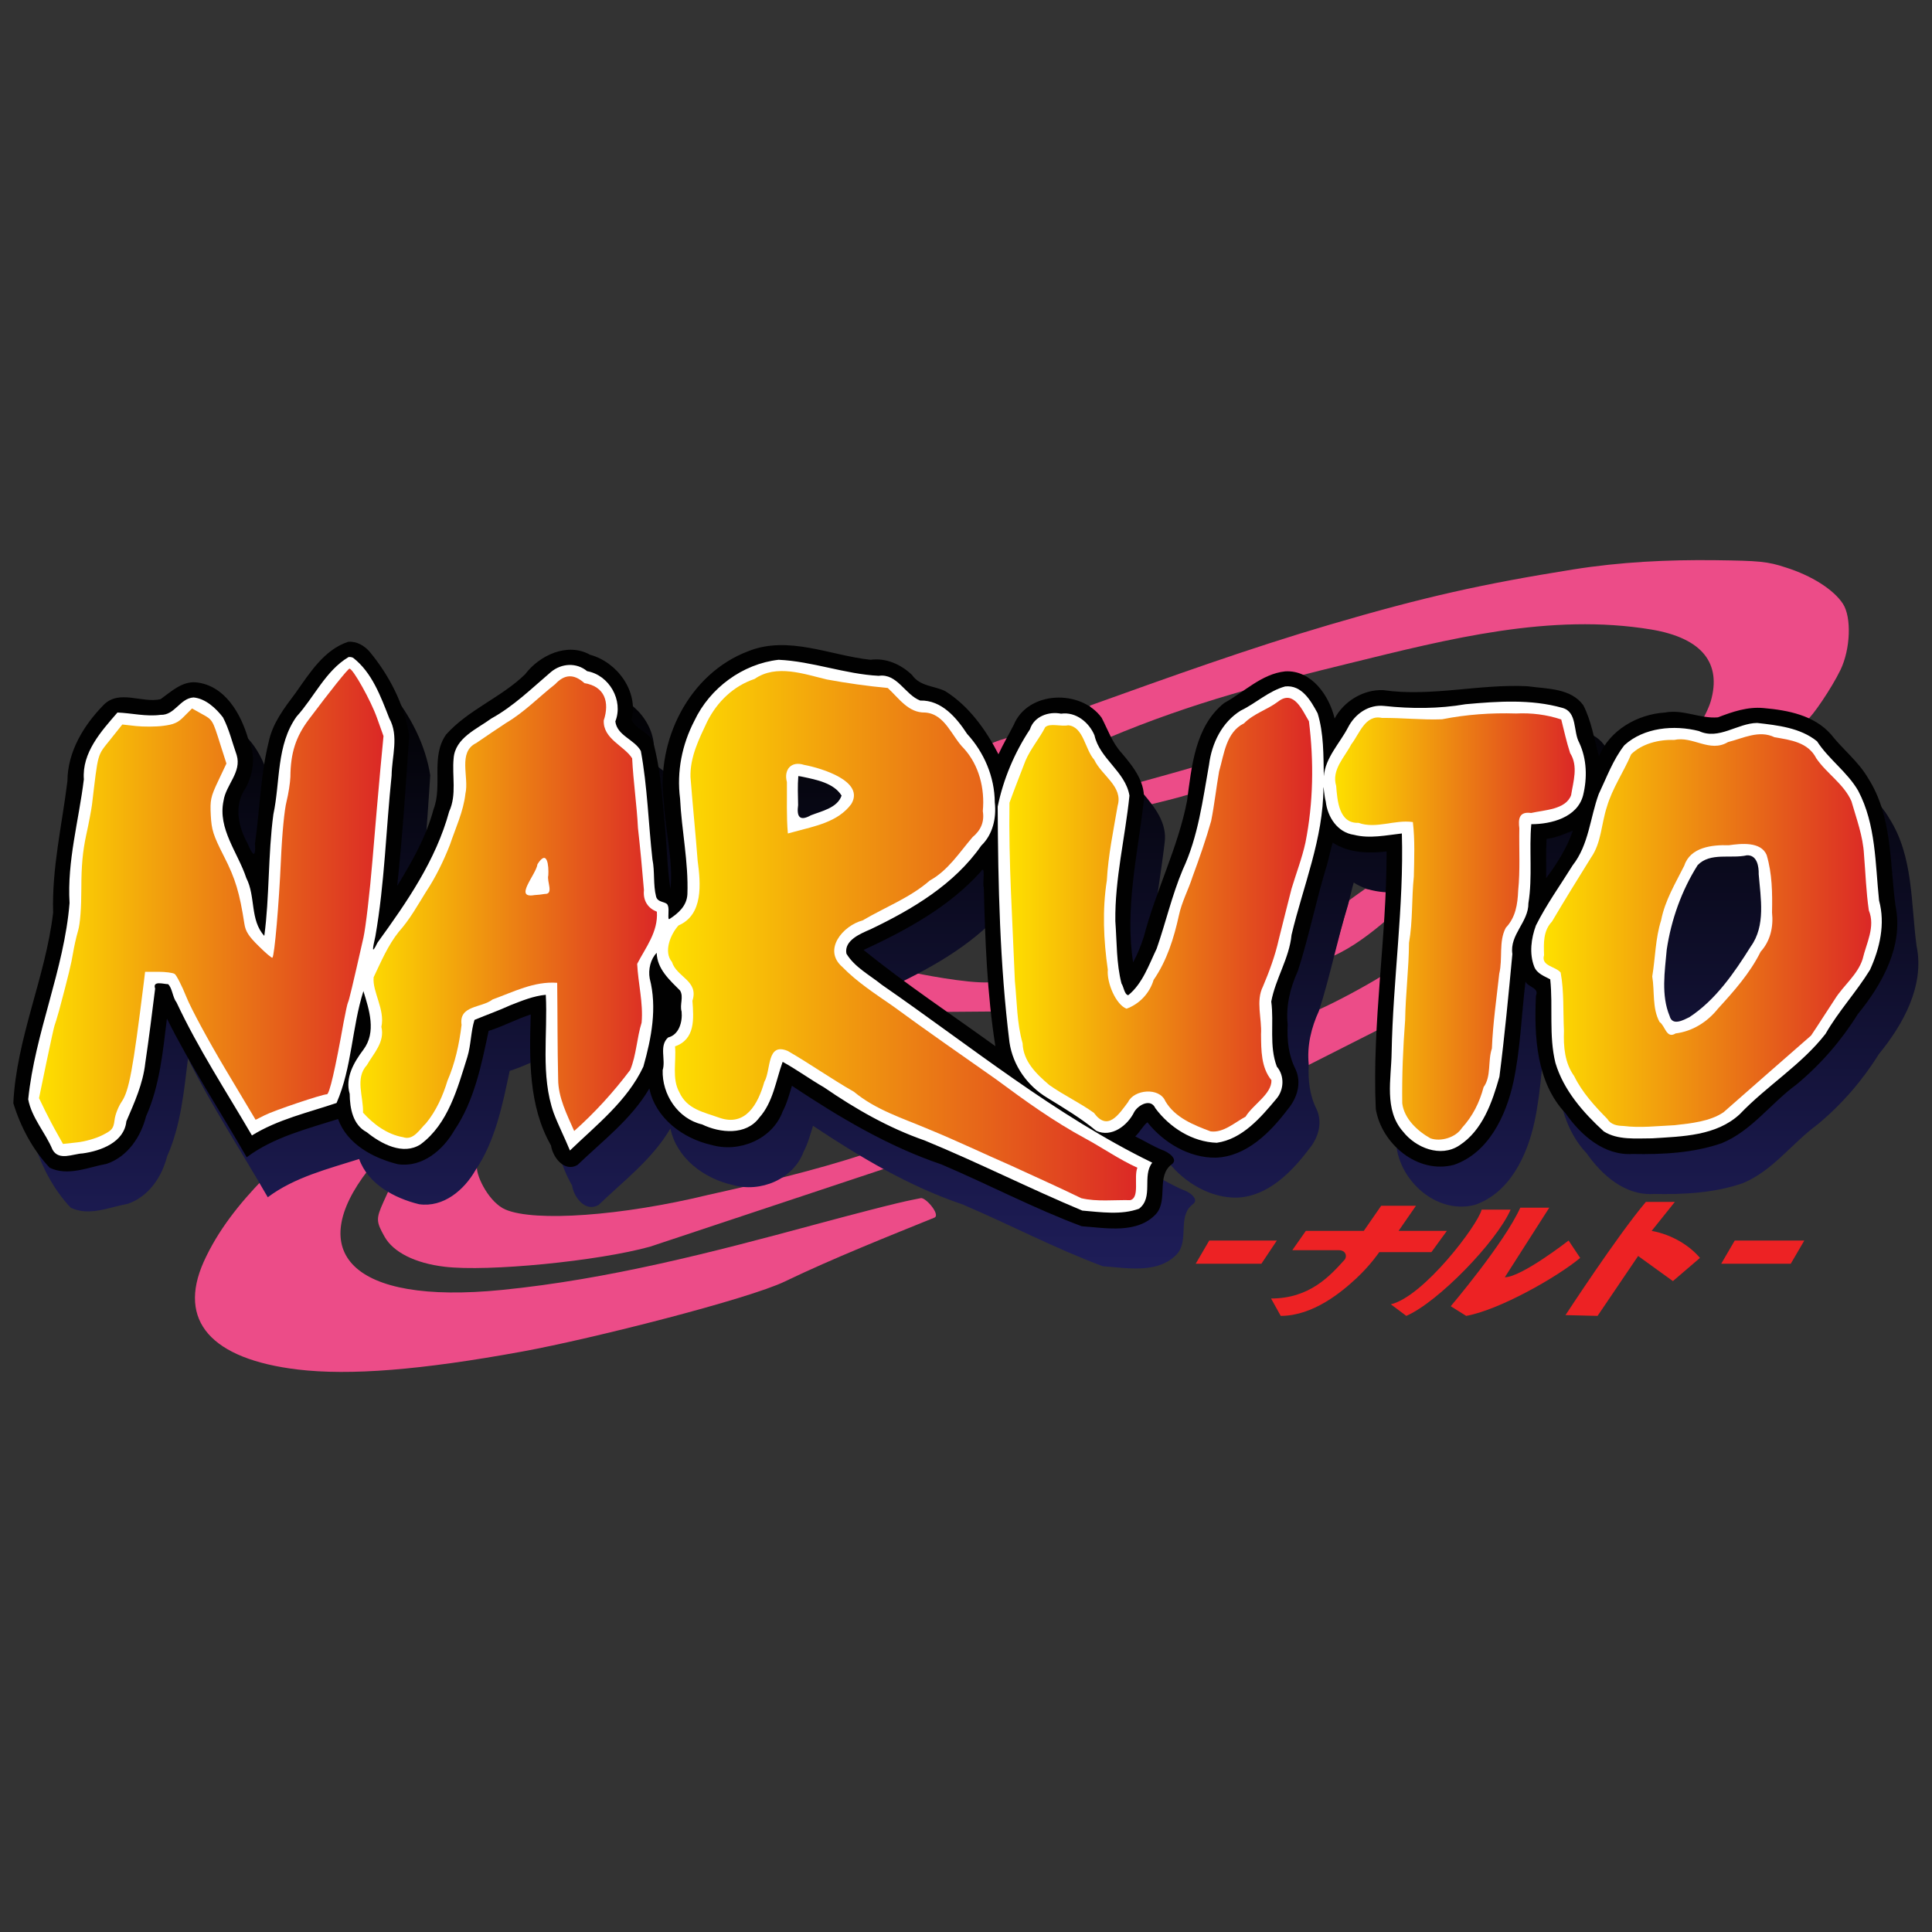
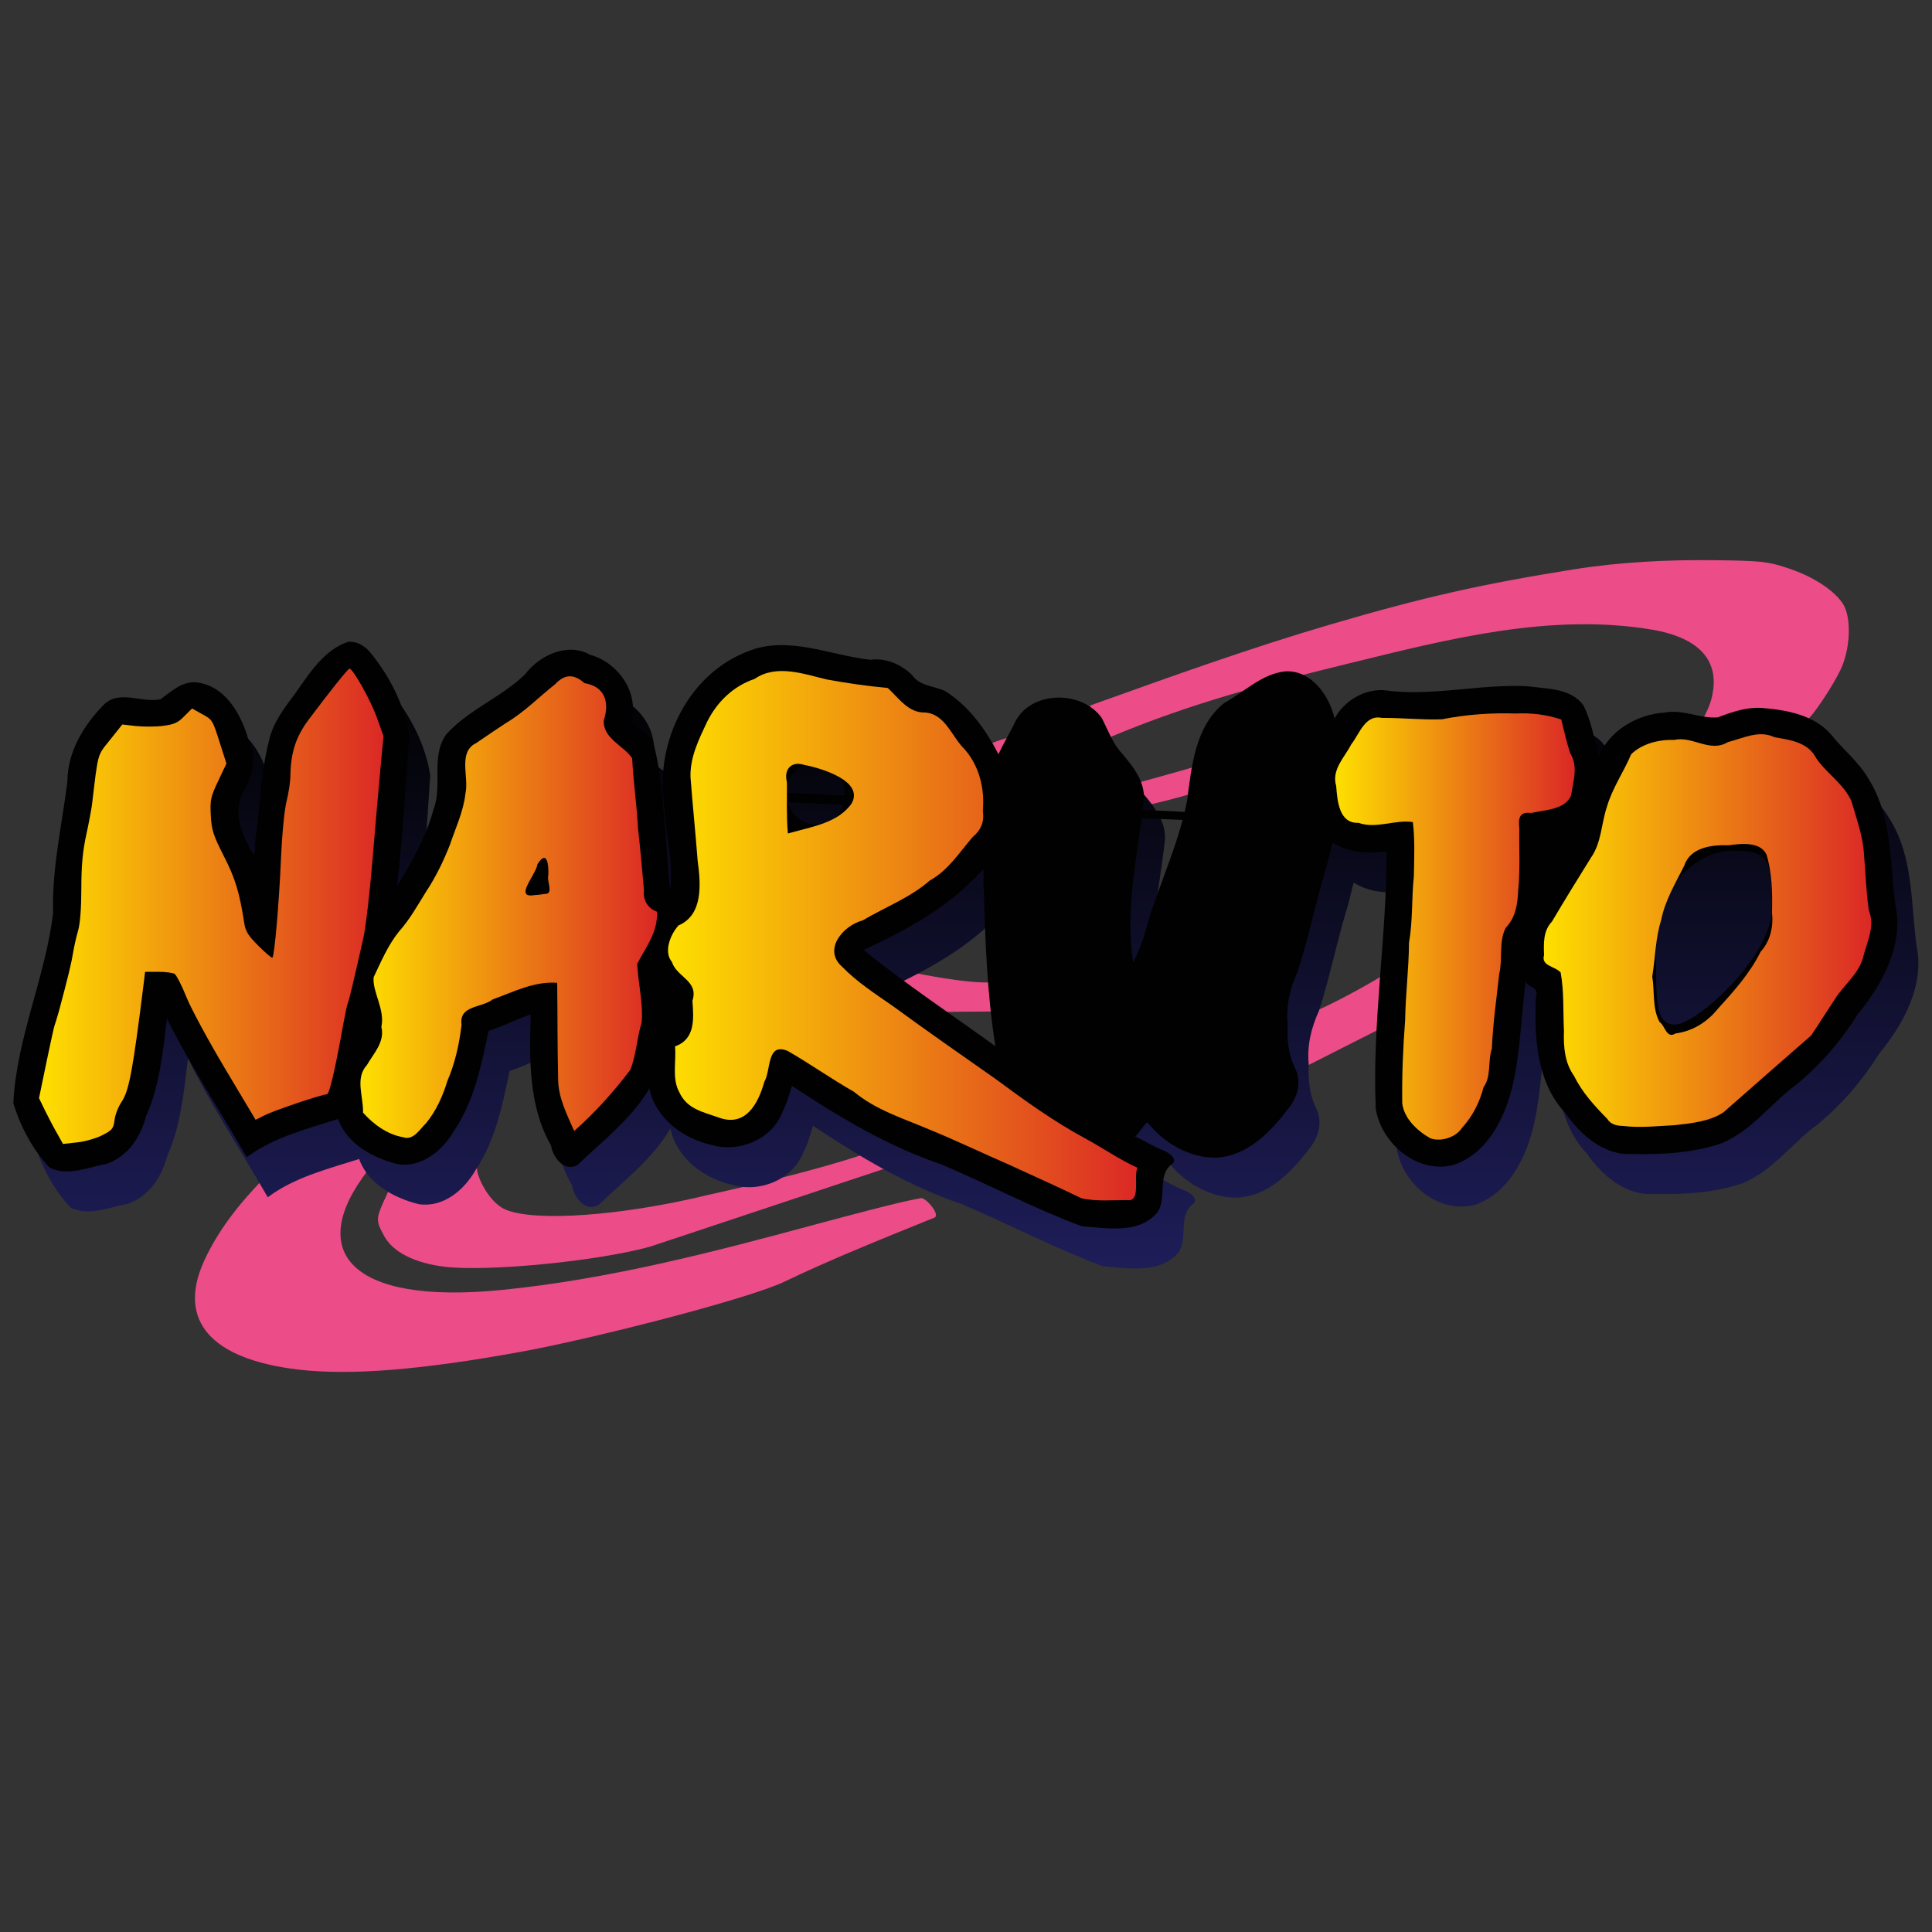
<svg xmlns="http://www.w3.org/2000/svg" version="1.1" id="Layer_1" x="0px" y="0px" viewBox="0 0 1000 1000" style="enable-background:new 0 0 1000 1000;" xml:space="preserve">
  <rect x="0" y="0" width="1000" height="1000" fill="#333333" stroke="none" />
  <style type="text/css">
	.st0{fill:#EC4C88;}
	.st1{fill:url(#path4014_1_);}
	.st2{fill:#010101;}
	.st3{fill:#FFFFFF;}
	.st4{fill:url(#path2900_1_);}
	.st5{fill:url(#path3690_1_);}
	.st6{fill:url(#path3700_1_);}
	.st7{fill:url(#path3710_1_);}
	.st8{fill:url(#path3720_1_);}
	.st9{fill:url(#path3730_1_);}
	.st10{fill:#ED2224;}
</style>
  <g>
    <g id="g4331" transform="translate(-69.781,-121.642)">
      <path id="path3861_1_" class="st0" d="M957.7,411.6c-24.7-0.3-49.3,0.9-73.7,4.8c-47,7.5-77.4,14.3-125.7,28.5    c-41.6,12.2-83,27.1-124.5,42l9.3,16.8c44.6-18.8,83.5-28.5,125.4-38.8c50.9-12.5,103.8-26.1,156.1-17.4    c26.7,4.5,36.2,17.8,30.7,37c-0.9,3.2-4.2,10.2-5.4,10.9l55.2-1.1c2.6-1.6,12.7-16.4,17.3-25.9c5.2-10.8,5.8-27.2,1.3-34.2    c-4.8-7.4-16.2-14.6-29.5-18.8C984.6,412.2,980.2,411.9,957.7,411.6L957.7,411.6z" />
      <path id="path3859" class="st0" d="M591.8,503.4c0,0-8.2,2.2-9.5,3.6l4.7,6.3L591.8,503.4L591.8,503.4z" />
      <path id="path3855_1_" class="st0" d="M688.2,518.5c-7.7,2.3-28.4,8-28.4,8l1.5,12.5c9.3-2.3,16.8-4,24.6-6.4L688.2,518.5z" />
-       <path id="path3853_1_" class="st0" d="M776.4,581.7c0,0-7.1,5-8.4,6l-8,28.7c9.7-4.3,19.1-11.5,27.1-18.3l1.1-14.6L776.4,581.7    L776.4,581.7z" />
      <path id="path3851" class="st0" d="M751.8,644.5l-6.5,19.3l-0.2,10.1l38.9-19.7l1.2-27.5C776.4,632.1,762.3,639.8,751.8,644.5z" />
      <path id="path3849" class="st0" d="M543.6,625.3l-7,4.1l21.4,16l25.1-0.2l-0.9-15.1C570,630.8,543.6,625.3,543.6,625.3    L543.6,625.3z" />
      <path id="path3847" class="st0" d="M517.3,719c-26.3,8.6-53.9,15.1-80.9,21.1c-44.8,10.9-89.8,14.1-105,7.6    c-8.2-3.5-14.8-16.5-14.8-21.8l-45.4,11.4l-3,6.6c-3.8,8.5-3.8,10,0.6,17.8c4.5,8.1,15.9,13.8,31.1,15.6    c22.4,2.7,79.4-2.9,106.4-10.4l121.5-40.4L517.3,719z" />
      <path id="path3778" class="st0" d="M256.7,719.5l-50.5,12.2c-12.5,12.9-23.6,26.7-31,43.1c-13.6,30.5,3.8,50.3,48.7,55.7    c26.9,3.2,63.7,0.3,116.2-9.3c36.1-6.6,117.2-27.2,136-36.3c24.9-12,54.4-23.7,77.3-33c3.4-1.4-4.5-10.6-7-10.1    c-6.3,1.3-8.7,1.3-54.9,13.7c-53.2,14.4-106.8,28.3-161.8,33.8c-79.1,7.9-101.9-20.1-69.4-62L256.7,719.5L256.7,719.5z" />
    </g>
    <linearGradient id="path4014_1_" gradientUnits="userSpaceOnUse" x1="575.274" y1="10801.587" x2="575.25" y2="10498.542" gradientTransform="matrix(1 0 0 -1 -69.781 11154.469)">
      <stop offset="0" style="stop-color:#010101" />
      <stop offset="1" style="stop-color:#1E1D58" />
    </linearGradient>
    <path id="path4014" class="st1" d="M191.1,352.9c-12.5,4.1-20,16.3-27.3,26.6c-5.8,7.7-11.8,15.5-13.8,25.1   c-4.3,17.2-4.6,35.1-7.1,52.6c0.5,8.7-1.5,5.7-4-0.2c-4.8-8.7-7-19.8-0.8-28.5c4.1-7.8,5.3-17.2,1.3-25.2   c-3.7-13-12-27.8-26.9-29.4c-7.4-0.7-13,4.8-18.5,8.7c-9.6,2.2-21.3-5.2-29.4,2.9c-10.4,10.6-18.7,24.2-18.8,39.5   c-2.8,22.7-8.1,45.1-7.4,68.1c-3.8,33.4-18.9,64.9-20.6,98.6c3.7,12.2,10.1,24.2,18.8,33.4c9.5,4.6,20-0.3,29.5-2   c10.9-3.7,17.7-14,20.4-24.6c7.1-15.9,8.7-33.6,10.8-50.6c12.3,24.7,27.5,47.8,41.3,71.8c13.8-10.4,31.6-14.8,47.3-19.8   c4.6,13,18.3,20.3,31,23.4c12.6,1.8,23.3-7.3,29.2-17.6c10.3-15.2,14-33.9,17.7-51.4c7.4-2.3,14.3-6.1,21.8-8.5   c-0.7,22.9-1.2,47.4,10.5,67.8c0.9,6.1,6.9,14,13.7,10.1c13.1-12.6,27.9-23.7,37.2-39.6c3.2,15.4,17.4,25.9,32.1,29.2   c14.4,4.2,31.6-2.9,36.9-17.3c2.2-4.2,3.4-8.7,4.8-13.3c24.4,16.2,49.6,31.3,77.4,40.7c24.4,10.4,47.9,22.8,72.6,32   c12.7,0.9,28.8,4.1,38.5-6.4c6.3-7.2,0-19.5,8-25.6c3.9-2.7-2-6.6-4.9-7.5c-4.7-1.9-9.7-5-13.9-7c2.3-2.1,4.2-5.8,6.3-7.3   c8.3,10.5,21.6,18.5,35.4,18.3c16-0.6,28.3-13.2,37.3-25.1c4.8-5.7,7.2-13.6,4-20.6c-3.7-7.3-4.5-15.2-4.1-23.2   c-1-9.7,1.3-19.1,5.3-27.8c5.8-18,9.4-36.6,15-54.7c1.1-3.8,1.9-8.3,3-11.7c8.2,5.4,18.5,5.7,27.9,4.6c0.1,44.5-7.6,88.8-5.6,133.3   c3,18.1,21.7,33.9,40.5,28.9c17.9-6.2,26.9-25.4,30.7-42.7c3.7-17.1,4.2-35.3,6.3-52.1c1.5,3,7.2,3.1,5.4,7.3   c-1,21,0.2,44.8,15.3,60.8c7.9,11.3,19.9,22,34.7,21.1c15.5,0.3,31.5-0.5,46.2-5.6c15.5-6.4,25.4-20.7,38.7-30.4   c12.5-10.4,23.1-22.6,31.7-36.4c12.6-15.4,23.8-35.4,19.5-56.1c-3-22.2-1.6-46.3-14.1-65.9c-5.1-8.8-13.1-14.9-19.3-22.8   c-8.7-9.9-22.3-12.5-34.8-13.6c-8.3-0.8-16.2,1.9-23.7,4.8c-9.2,0.8-18-4.3-27.4-2.5c-14.3,0.9-28.6,9.1-34.2,22.6   c-2.5-8.9-3.9-18.3-8.1-26.4c-6.5-8.9-18.8-8.4-28.8-9.8c-25-1.3-49.9,5.6-74.8,2c-10.4-0.4-20.4,5.9-25.1,14.7   c-2.8-11.9-12-25.2-25.6-24.4c-12.2,1.3-21.3,10.8-31.6,16.4c-15.1,12.1-16.8,32.9-19.2,50.7c-4.7,24.2-16.2,46.5-22.4,70.4   c-1.5,4.5-3.2,8.9-5.5,13.1c-4.3-27.6,2.2-55.2,5.4-82.5c1.5-10.2-5.1-18.5-11.3-25.8c-4.9-5.3-7.2-12.2-10.4-18.3   c-10.7-14.8-38.1-14.1-45.5,3.7c-2.6,5.1-5.5,10-7.9,15.2c-6.5-12.7-15.4-25.1-27.6-32.7c-5.8-2.8-13-2.4-17.1-8.3   c-5.7-5.5-13.5-9-21.5-7.9c-20.8-2.2-42.6-12.8-63.4-4.4c-30.6,11.6-47.7,46.2-43.6,77.9c0,0,0.8-4.6-5.7-31.4   c-2.4-4.9-8.9-6.1-11-11c3.7-14.7-7.4-29.9-21.5-33.7c-11.7-6.6-26.2,0.3-33.6,10.1c-12.3,12-29.4,18.3-40.9,31.2   c-8.1,11.5-1.7,26.3-6.5,38.7c-3.8,14.2-11.1,27.1-18.8,39.6c2.7-25.8,4.5-52,6.2-77.9c-2.5-15.9-10.3-31-20.5-43.3   C199.5,354.9,195.5,352.5,191.1,352.9L191.1,352.9z M520.1,479.9c0.7,27.5,1.7,55.1,6,82.3c-22.8-16.5-46.5-32.2-68.2-49.8   c22-10.2,44.2-22.2,60.6-40.5C521.4,467.4,519.4,478.6,520.1,479.9L520.1,479.9z" />
-     <path id="path4292" class="st2" d="M180.2,332.2c-12.5,4.1-20,16.3-27.3,26.6c-5.8,7.7-11.8,15.5-13.8,25.1   c-4.3,17.2-4.6,35.1-7.1,52.6c0.5,8.7-1.5,5.7-4-0.2c-4.8-8.7-7-19.8-0.8-28.5c4.1-7.8,5.3-17.2,1.3-25.2   c-3.7-13-12-27.8-26.9-29.4c-7.4-0.7-13,4.8-18.5,8.7c-9.6,2.2-21.3-5.2-29.4,2.9C43.3,375.4,35,389,34.9,404.3   c-2.8,22.7-8.1,45.1-7.4,68.1C23.6,505.7,8.5,537.3,6.9,571c3.7,12.2,10.1,24.2,18.8,33.4c9.5,4.6,20-0.3,29.5-2   c10.9-3.7,17.7-14,20.4-24.6c7.1-15.9,8.7-33.6,10.8-50.6c12.3,24.7,27.5,47.8,41.3,71.8c13.8-10.4,31.6-14.8,47.3-19.8   c4.6,13,18.3,20.3,31,23.4c12.6,1.8,23.3-7.3,29.2-17.6c10.3-15.2,14-33.9,17.7-51.4c7.4-2.3,14.3-6.1,21.8-8.5   c-0.7,22.9-1.2,47.4,10.5,67.8c0.9,6.1,6.9,14,13.7,10.1c13.1-12.6,27.9-23.7,37.2-39.6c3.2,15.4,17.4,25.9,32.1,29.2   c14.4,4.2,31.6-2.9,36.9-17.3c2.2-4.2,3.4-8.7,4.8-13.3c24.4,16.2,49.6,31.3,77.4,40.7c24.4,10.4,47.9,22.8,72.6,32   c12.7,0.9,28.8,4.1,38.5-6.4c6.3-7.2,0-19.5,8-25.6c3.9-2.7-2-6.6-4.9-7.5c-4.7-1.9-9.7-5-13.9-7c2.3-2.1,4.2-5.8,6.3-7.3   c8.3,10.5,21.6,18.5,35.4,18.3c16-0.6,28.3-13.2,37.3-25.1c4.8-5.7,7.2-13.6,4-20.6c-3.7-7.3-4.5-15.2-4.1-23.2   c-1-9.7,1.3-19.1,5.3-27.8c5.8-18,9.4-36.6,15-54.7c1.1-3.8,1.9-8.3,3-11.7c8.2,5.4,18.5,5.7,27.9,4.6c0.1,44.5-7.6,88.8-5.6,133.3   c3,18.1,21.7,33.9,40.5,28.9c17.9-6.2,26.9-25.4,30.7-42.7c3.7-17.1,4.2-35.3,6.3-52.1c1.5,3,7.2,3.1,5.4,7.3   c-1,21,0.2,44.8,15.3,60.8c7.9,11.3,19.9,22,34.7,21.1c15.5,0.3,31.5-0.5,46.2-5.6c15.5-6.4,25.4-20.7,38.7-30.4   c12.5-10.4,23.1-22.6,31.7-36.4c12.6-15.4,23.8-35.4,19.5-56.1c-3-22.2-1.6-46.3-14.1-65.9c-5.1-8.8-13.1-14.9-19.3-22.8   c-8.7-9.9-22.3-12.5-34.8-13.6c-8.3-0.8-16.2,1.9-23.7,4.8c-9.2,0.8-18-4.3-27.4-2.5c-14.3,0.9-28.6,9.1-34.2,22.6   c-2.5-8.9-3.9-18.3-8.1-26.4c-6.5-8.9-18.8-8.4-28.8-9.8c-25-1.3-49.9,5.6-74.8,2c-10.4-0.4-20.4,5.9-25.1,14.7   c-2.8-11.9-12-25.2-25.6-24.4c-12.2,1.3-21.3,10.8-31.6,16.4c-15.1,12.1-16.8,32.9-19.2,50.7c-4.7,24.2-16.2,46.5-22.4,70.4   c-1.5,4.5-3.2,8.9-5.5,13.1c-4.3-27.6,2.2-55.2,5.4-82.5c1.5-10.2-5.1-18.5-11.3-25.8c-4.9-5.3-7.2-12.2-10.4-18.3   c-10.7-14.8-38.1-14.1-45.5,3.7c-2.6,5.1-5.5,10-7.9,15.2c-6.5-12.7-15.4-25.1-27.6-32.7c-5.8-2.8-13-2.4-17.1-8.3   c-5.7-5.5-13.5-9-21.5-7.9c-20.8-2.2-42.6-12.8-63.4-4.4c-30.6,11.6-47.7,46.2-43.6,77.9c0.7,14.9,5,30.9,3.4,45.1   c-1.7-11-1.9-23.8-3.1-35.5c-1.3-13.7-2.2-27.8-6-41c-2.4-4.9-8.9-6.1-11-11c3.7-14.7-7.4-29.9-21.5-33.7   c-11.7-6.6-26.2,0.3-33.6,10.1c-12.3,12-29.4,18.3-40.9,31.2c-8.1,11.5-1.7,26.3-6.5,38.7c-3.8,14.2-11.1,27.1-18.8,39.6   c2.7-25.8,4.5-52,6.2-77.9c-2.5-15.9-10.3-31-20.5-43.3C188.6,334.2,184.6,331.8,180.2,332.2L180.2,332.2z M407.1,410.3   c0-20,30-20,30,0C437.1,434.2,407.1,430.6,407.1,410.3z M814.1,429.9c-2.9,8.9-8.8,18-13.8,24.6c0.1-6.8-0.2-13.6,0.2-20.3   C805.2,433.7,810.5,431.4,814.1,429.9z M509.2,459.2c0.7,27.5,1.7,55.1,6,82.3c-22.8-16.5-46.5-32.2-68.2-49.8   c22-10.2,44.2-22.2,60.6-40.5C510.4,446.7,508.4,457.9,509.2,459.2z M917.1,470.3c0,24.9-39.1,60-50,60c-10,0-10-10-10-40   c0-30.2,20-50,40-50C915.9,440.3,917.1,445.3,917.1,470.3z" />
-     <path id="path4079" class="st3" d="M180.4,340.1c-11.9,7.1-17.8,20.8-26.9,30.8c-10.5,14.7-8.4,33.7-12,50.6   c-2.8,20.7-2,43.1-4.7,62.9c-7.5-8.2-4.4-20.4-9.3-29.9c-4.3-13.1-14.9-25.5-11.8-40c1.2-8.3,9.5-14.8,6.8-23.7   c-2.3-6.5-3.9-13.4-7.1-19.5c-3.7-4.8-9-9.7-15.2-10.3c-7.1,0.4-9.7,9.3-17.1,9c-7.5,1-14.9-0.9-22.3-1.2   c-8.5,9.8-18.4,20.7-17.4,34.6c-2.6,21.3-8.7,42.3-7.4,64c-2.8,34.6-17.9,67.1-21.4,101.6c1.8,9.6,8.9,17.2,12.6,26.1   c3.3,5.9,10.6,2.1,15.6,1.9c9.5-1.3,21.5-5.8,22.6-16.6c4.2-9.8,8.6-19.4,9.8-30.2c1.9-12.8,3.5-25.7,5.1-38.5   c-1.5-4.3,4.4-2.3,6.7-2.3c2.2,2,2.3,6.8,4.4,9.5c11.2,23.9,25.7,46,39,68.8c13.4-8.3,29-11.8,43.8-16.8c8-18.4,7.9-39,13.9-57.9   c3,9.7,6.8,21.2,0,30.3c-4.9,6.5-9.6,14.5-7.1,22.9c0.1,7.5,1.6,16,8.8,19.8c7.4,6,18.8,12.2,27.9,6.3c14.3-10.6,19.1-29,24.2-45.2   c1.9-6.2,1.8-13.3,3.7-19.2c6.2-2.6,12.5-4.8,18.6-7.6c5.9-2.3,11.9-4.8,18.3-5.4c1.1,20.3-2.8,41.7,4.1,61.2   c2.5,6.6,5.7,12.8,8.4,19.4c13.8-13.3,29.7-25.7,38-43.4c4.2-14.8,7.2-30.5,3.3-45.6c-0.9-4.7,0.5-10.2,3.6-13.3   c0.2,8.3,6.7,14.1,12.1,19.5c2,3.3-0.3,7.3,0.8,10.9c0.5,5.3-1.3,12-7,13.4c-4.8,4.4-1.1,11.4-2.8,16.9   c-0.4,12.6,7.9,25.2,20.4,28.1c9.3,4.5,22.8,5.8,29.6-3.5c7.2-8,8.6-19.3,12.1-28.9c7.3,4,14.1,9,21.4,13.2   c16.3,11.2,33.4,21,52.1,27.5c27.5,11.3,54.1,24.8,81.6,36.3c9.6,0.8,20.3,2.4,29.4-1c7.6-5.9,1.4-16.9,6.8-23.8   c-50.4-24.6-94-60.3-140-92.1c-6.2-5-14.1-9.1-18.3-16.1c-1.3-6.9,7.4-10.4,12.5-12.6c21.7-10.4,43.3-23.2,57.3-43.3   c6-5.8,7.9-14.3,7-22.4c-0.1-13.2-5.5-25.8-14.3-35.4c-5.5-8.4-13.2-17.6-24.3-17.3c-7.9-3-11.9-14.2-21.5-12.8   c-17.5-0.9-34.3-7.5-51.8-8.3c-18.6,2.1-35.6,14.6-43.6,31.6c-6.4,12.3-9.2,26.3-7.4,40.2c0.8,16.5,4.4,32.9,3.8,49.5   c-0.3,6.1-4.7,9.9-9.3,12.9c-1.2,0.6,0.1-4.9-0.8-6.9c-0.5-2.4-5.2-1.3-6.1-4.7c-1.6-6.2-0.6-12.9-1.9-19.3   c-2.1-18.6-2.6-37.7-6-56.1c-3.3-6-12.3-7.9-13.2-15.3c4.3-10.9-3.2-24-14.6-26c-5.5-4.6-13.3-4.1-18.7,0.4   c-10,8.5-19.3,17.7-30.9,24.1c-7.5,5.5-18.7,10-19.5,20.6c-0.9,9.2,1.7,18.8-2.3,27.5c-6.9,25.3-21.9,46.9-37.1,67.9   c-3.6,7.4-2.2,1.8-1.1-3.3c4.8-27.5,5.5-55.5,8.4-83.2c0.1-9.9,3.9-20.4-1.2-29.6c-4.4-11.2-8.9-23.7-18.7-31.3   C182.1,340.1,181.2,340,180.4,340.1L180.4,340.1z M665.2,355.3c-8.5,2.3-15.1,8.7-23,12.5c-9.7,6-15,16.9-16.4,28   c-3.3,18.4-5.6,37.2-13.6,54.3c-5.6,13.3-8.8,27.4-13.5,40.9c-4,8.3-7.3,18.1-14.7,24.1c-2-0.2-2.4-4.5-3.5-6   c-2.7-10.4-2.4-21.5-3.2-32.3c-0.3-21.9,5.1-43.4,7.3-65c-2.1-12.5-15.4-19-18.1-31.2c-2.8-6.7-9.6-12.3-17.3-11.2   c-6.4-1.3-14,1.4-16.1,8.1c-8,12.1-13.8,25.8-16.7,40c0.2,40.7,1.1,81.6,6.1,122c1.8,12.1,9.3,22.6,19.7,28.8   c8.6,5.3,17.5,10.6,25.2,17c8,3.7,16.3-2.8,19.7-9.8c2-3.5,8.5-7.2,10.9-1.9c7.4,10,19.2,17.5,31.8,17.9   c13.2-1.9,22.7-13,30.8-22.7c4.1-4.7,4.3-12.1,0.3-16.7c-4.1-10.8-1.4-22.6-2.9-33.7c2.2-11.9,9.3-22.3,10.5-34.5   c6-25.3,16.5-49.9,16.5-76.4c0.1-0.7,0.5,5.1,1.2,7.3c0.9,8.1,6.1,16.1,14.6,17.3c8.2,2.1,16.7,0.2,24.8-0.7   c1.1,37.9-4.6,75.6-5.3,113.5c-0.2,13.6-4,29.6,5.9,40.8c6.6,8.4,19.4,13.6,29.1,7.2c12.1-7.8,17.1-22.5,20.8-35.6   c2.7-21.1,4.7-42.3,6.7-63.5c-1.5-10.1,8.4-16.5,8.3-26.3c2.2-13.5,0.3-27.8,1.5-40.9c10.4,0,23.8-3.5,26.8-14.9   c2.2-9,2-18.7-2-27.3c-3.2-5.7-0.9-15.9-8.7-18c-16.2-4.6-33.5-3.4-50.1-1.9c-13.9,2.4-28.1,2.4-42.1,0.9   c-8.1-0.9-15.2,4.1-18.8,11.2c-4.3,8.2-11.7,15.6-12.5,25.2c-0.2-10.9,0-22.2-3.2-32.6C678.5,362.7,673.8,354.4,665.2,355.3   L665.2,355.3z M909.5,374.2c-10.2,0.1-19.9,9-30.1,4.2c-12.9-3.3-28.5-1.9-38.6,7.3c-5.9,7.5-9.2,16.7-13.3,25.3   c-4.5,12.3-5.1,26.2-13.5,36.9c-6.4,10.3-13.6,20.3-19,31.1c-2.5,6.7-3.5,14.6-0.9,21.3c1.4,3.7,5.4,5,8.3,6.6   c1.5,14.3-0.8,29.2,2.7,43.3c4.2,14.1,14.4,25.7,25,35.4c7.2,4.6,16.7,3.6,25.1,3.6c15.6-1,33.1-1.2,45.3-12.5   c14-14.7,32-25.6,44.4-41.6c6.7-11.7,16-21.7,23-33.1c5.1-11.2,8-23.8,4.7-35.9c-2-19.1-1.6-39.4-10.8-56.8   c-5.6-9.7-15.2-16.2-21.3-25.6C931.9,376.7,920.1,375.4,909.5,374.2z M415.6,402.1c7,1.5,16,3.2,20,9.7c-2.2,6.4-10.3,8-15.9,10.2   c-5.9,3.3-7.4,0.6-6.6-5.3c-0.1-5-0.3-10,0.1-15C414,401.8,414.8,401.9,415.6,402.1L415.6,402.1z M904.2,442.7   c5.3-0.2,6.2,5.8,6.1,9.8c1,12.4,3.7,26.6-4.1,37.4c-8.6,13.7-18.2,27.7-31.8,36.6c-3.1,1.5-8.8,4.7-10.2-0.6   c-4.5-10.8-2.5-23.1-1.5-34.4c2.3-15.4,7.7-30.6,16-43.7C885.2,441,896,444.6,904.2,442.7z" />
+     <path id="path4292" class="st2" d="M180.2,332.2c-12.5,4.1-20,16.3-27.3,26.6c-5.8,7.7-11.8,15.5-13.8,25.1   c-4.3,17.2-4.6,35.1-7.1,52.6c0.5,8.7-1.5,5.7-4-0.2c-4.8-8.7-7-19.8-0.8-28.5c4.1-7.8,5.3-17.2,1.3-25.2   c-3.7-13-12-27.8-26.9-29.4c-7.4-0.7-13,4.8-18.5,8.7c-9.6,2.2-21.3-5.2-29.4,2.9C43.3,375.4,35,389,34.9,404.3   c-2.8,22.7-8.1,45.1-7.4,68.1C23.6,505.7,8.5,537.3,6.9,571c3.7,12.2,10.1,24.2,18.8,33.4c9.5,4.6,20-0.3,29.5-2   c10.9-3.7,17.7-14,20.4-24.6c7.1-15.9,8.7-33.6,10.8-50.6c12.3,24.7,27.5,47.8,41.3,71.8c13.8-10.4,31.6-14.8,47.3-19.8   c4.6,13,18.3,20.3,31,23.4c12.6,1.8,23.3-7.3,29.2-17.6c10.3-15.2,14-33.9,17.7-51.4c7.4-2.3,14.3-6.1,21.8-8.5   c-0.7,22.9-1.2,47.4,10.5,67.8c0.9,6.1,6.9,14,13.7,10.1c13.1-12.6,27.9-23.7,37.2-39.6c3.2,15.4,17.4,25.9,32.1,29.2   c14.4,4.2,31.6-2.9,36.9-17.3c2.2-4.2,3.4-8.7,4.8-13.3c24.4,16.2,49.6,31.3,77.4,40.7c24.4,10.4,47.9,22.8,72.6,32   c12.7,0.9,28.8,4.1,38.5-6.4c6.3-7.2,0-19.5,8-25.6c3.9-2.7-2-6.6-4.9-7.5c-4.7-1.9-9.7-5-13.9-7c2.3-2.1,4.2-5.8,6.3-7.3   c8.3,10.5,21.6,18.5,35.4,18.3c16-0.6,28.3-13.2,37.3-25.1c4.8-5.7,7.2-13.6,4-20.6c-3.7-7.3-4.5-15.2-4.1-23.2   c-1-9.7,1.3-19.1,5.3-27.8c5.8-18,9.4-36.6,15-54.7c1.1-3.8,1.9-8.3,3-11.7c8.2,5.4,18.5,5.7,27.9,4.6c0.1,44.5-7.6,88.8-5.6,133.3   c3,18.1,21.7,33.9,40.5,28.9c17.9-6.2,26.9-25.4,30.7-42.7c3.7-17.1,4.2-35.3,6.3-52.1c1.5,3,7.2,3.1,5.4,7.3   c-1,21,0.2,44.8,15.3,60.8c7.9,11.3,19.9,22,34.7,21.1c15.5,0.3,31.5-0.5,46.2-5.6c15.5-6.4,25.4-20.7,38.7-30.4   c12.5-10.4,23.1-22.6,31.7-36.4c12.6-15.4,23.8-35.4,19.5-56.1c-3-22.2-1.6-46.3-14.1-65.9c-5.1-8.8-13.1-14.9-19.3-22.8   c-8.7-9.9-22.3-12.5-34.8-13.6c-8.3-0.8-16.2,1.9-23.7,4.8c-9.2,0.8-18-4.3-27.4-2.5c-14.3,0.9-28.6,9.1-34.2,22.6   c-2.5-8.9-3.9-18.3-8.1-26.4c-6.5-8.9-18.8-8.4-28.8-9.8c-25-1.3-49.9,5.6-74.8,2c-10.4-0.4-20.4,5.9-25.1,14.7   c-2.8-11.9-12-25.2-25.6-24.4c-12.2,1.3-21.3,10.8-31.6,16.4c-15.1,12.1-16.8,32.9-19.2,50.7c-4.7,24.2-16.2,46.5-22.4,70.4   c-1.5,4.5-3.2,8.9-5.5,13.1c-4.3-27.6,2.2-55.2,5.4-82.5c1.5-10.2-5.1-18.5-11.3-25.8c-4.9-5.3-7.2-12.2-10.4-18.3   c-10.7-14.8-38.1-14.1-45.5,3.7c-2.6,5.1-5.5,10-7.9,15.2c-6.5-12.7-15.4-25.1-27.6-32.7c-5.8-2.8-13-2.4-17.1-8.3   c-5.7-5.5-13.5-9-21.5-7.9c-20.8-2.2-42.6-12.8-63.4-4.4c-30.6,11.6-47.7,46.2-43.6,77.9c0.7,14.9,5,30.9,3.4,45.1   c-1.7-11-1.9-23.8-3.1-35.5c-1.3-13.7-2.2-27.8-6-41c-2.4-4.9-8.9-6.1-11-11c3.7-14.7-7.4-29.9-21.5-33.7   c-11.7-6.6-26.2,0.3-33.6,10.1c-12.3,12-29.4,18.3-40.9,31.2c-8.1,11.5-1.7,26.3-6.5,38.7c-3.8,14.2-11.1,27.1-18.8,39.6   c2.7-25.8,4.5-52,6.2-77.9c-2.5-15.9-10.3-31-20.5-43.3C188.6,334.2,184.6,331.8,180.2,332.2L180.2,332.2z M407.1,410.3   c0-20,30-20,30,0C437.1,434.2,407.1,430.6,407.1,410.3z c-2.9,8.9-8.8,18-13.8,24.6c0.1-6.8-0.2-13.6,0.2-20.3   C805.2,433.7,810.5,431.4,814.1,429.9z M509.2,459.2c0.7,27.5,1.7,55.1,6,82.3c-22.8-16.5-46.5-32.2-68.2-49.8   c22-10.2,44.2-22.2,60.6-40.5C510.4,446.7,508.4,457.9,509.2,459.2z M917.1,470.3c0,24.9-39.1,60-50,60c-10,0-10-10-10-40   c0-30.2,20-50,40-50C915.9,440.3,917.1,445.3,917.1,470.3z" />
    <linearGradient id="path2900_1_" gradientUnits="userSpaceOnUse" x1="90.025" y1="10685.33" x2="268.493" y2="10685.33" gradientTransform="matrix(1 0 0 -1 -69.781 11154.469)">
      <stop offset="0" style="stop-color:#FEE000" />
      <stop offset="1" style="stop-color:#DB2826" />
    </linearGradient>
    <path id="path2900" class="st4" d="M29.7,586.9c-1.7-2.9-4.5-8.3-6.3-11.9l-3.2-6.6L24,550c2.1-10.1,4-18.7,4.2-19.1s1.3-4,2.4-7.9   c4.7-17.6,6.4-24.6,7.2-29.7c0.5-3,1.6-8.2,2.6-11.5c1.1-3.8,1.7-11.8,1.7-22c0-11.7,0.7-19.1,2.5-27.5c1.4-6.3,2.7-13.4,3-15.7   c3.3-27.6,2.6-25.2,9.4-33.7l6.3-7.9l7.1,0.8c3.9,0.4,10.2,0.4,14-0.1c5.6-0.7,7.7-1.6,10.9-4.9l4.1-4.1l5,2.8   c5.7,3.1,5.6,3,9.7,16l3.1,9.7l-4.3,9.1c-3.9,8.2-4.2,9.9-3.8,17.7c0.4,7.5,1.2,10.2,6.8,21.2c6,11.7,8.1,18.9,10.6,35   c0.6,3.9,2.2,6.4,7.4,11.5c3.6,3.6,6.8,6.3,7.1,6c1.1-1.1,3.4-27.9,4.4-50.4c0.6-13.8,1.8-26.1,2.9-30.4c1-4,1.9-9.8,2-12.8   c0.1-12.4,2.8-20.8,9.6-29.8c11.1-14.8,20.2-26.2,21-26.2c1.8,0,11.1,16.6,14.2,25.4l3.4,9.5l-1.6,16.9c-0.9,9.3-2.7,30.6-4.1,47.3   c-1.4,16.7-3.5,34.8-4.7,40.2c-5.6,24.7-7.5,32.7-8,33.5c-0.3,0.5-1.3,5.2-2.3,10.5c-4.3,24.1-7.3,37-8.6,37   c-2.5,0-27.4,8.4-32.1,10.8l-4.8,2.4l-15.7-26.3c-8.6-14.4-17.7-31.2-20.1-37.2c-2.4-6-5.2-11.4-6.1-12s-4.7-1.1-8.5-1.1l-6.8,0   l-0.7,5.8c-5.6,45-7.6,55.8-11.4,61.4c-1.7,2.5-3.4,6.7-3.7,9.5c-0.6,4.5-1.2,5.3-6.4,7.9c-3.1,1.6-9,3.3-13,3.7l-7.3,0.8   L29.7,586.9L29.7,586.9L29.7,586.9z" />
    <linearGradient id="path3690_1_" gradientUnits="userSpaceOnUse" x1="256.147" y1="10684.931" x2="409.903" y2="10684.931" gradientTransform="matrix(1 0 0 -1 -69.781 11154.469)">
      <stop offset="0" style="stop-color:#FEE000" />
      <stop offset="1" style="stop-color:#DB2826" />
    </linearGradient>
    <path id="path3690" class="st5" d="M208.6,588.6c-8.2-1.4-15.3-6.7-20.7-12.7c0.3-8.2-4.3-17.8,2-24.6c3.4-6,9.4-11.9,7.5-19.8   c2-9-4.8-18.3-4-25.7c3.9-8.2,7.4-16.5,13-23.5c5.8-6.5,9.6-13.5,14.1-20.7c5.1-7.7,9.1-16,12.4-24.4c2.8-8.4,7-17.2,8-26.4   c2-8.5-4.1-21.5,5.6-26.2c5.3-3.7,10.5-7.1,15.6-10.5c9.3-5.5,16.9-13.4,25.3-20c4.7-5.1,9.6-5.5,15.1-0.5   c10.6,1.7,13.1,9.9,10,19.3c-0.4,9.6,10.6,13.1,14.7,19.6c0.6,12.1,2.4,24,3,36c1.2,10.8,2.2,21.4,3.1,32.2   c-0.6,5.9,2.5,9.6,6.7,11.2c0.7,10.5-5.9,18.6-10.2,27c0.5,10.2,3.2,20.2,2.3,30.4c-2.5,8-2.7,16.7-5.9,24.5   c-8.6,11.4-18.3,22.1-29,31.6c-3.7-8.4-8.3-17.4-8.3-26.8c-0.4-16.6-0.3-33.2-0.5-49.9c-11.9-0.9-22.6,4.7-33.4,8.6   c-5.7,4.5-17.6,2.9-16.1,13.2c-1.2,10-3.4,19.9-7.3,28.9c-2.3,7.6-5.8,15.6-11.1,22C217.2,584.5,214,590.5,208.6,588.6L208.6,588.6   z M282,462.7c4.8,0.2,0.9-6.6,1.8-9.6c0.3-4.9-0.5-13.9-5.6-5.8c-0.7,5.4-12.5,17.9-1.6,16C278.4,463.2,280.2,463,282,462.7z" />
    <linearGradient id="path3700_1_" gradientUnits="userSpaceOnUse" x1="414.907" y1="10670.135" x2="658.502" y2="10670.135" gradientTransform="matrix(1 0 0 -1 -69.781 11154.469)">
      <stop offset="0" style="stop-color:#FEE000" />
      <stop offset="1" style="stop-color:#DB2826" />
    </linearGradient>
    <path id="path3700" class="st6" d="M559.7,620.2c-11.9-5.8-24.3-11.3-36.4-16.9c-14-6.1-28.2-12.9-42.6-18.8   c-13.4-5.7-27.4-10-38.7-19.4c-11.6-6.6-22.6-14.4-34.2-21.1c-11.1-4.7-8.6,9.8-12.2,16c-3.2,11.3-9.6,23.4-23.4,18.5   c-8-2.9-16.6-4.3-20.6-13.2c-3.9-7-1.5-15.8-2.2-23.7c10.5-3.7,9.7-14.2,9-23.6c3.4-10.4-8.2-12.2-10.6-20.1   c-4.5-5.3-0.7-14.4,3.4-18.9c12.9-5.5,11.5-21.7,9.9-33.5c-1.1-14.5-2.6-28.8-3.7-43.3c-0.3-10.3,4.4-19.7,8.6-28.6   c5.2-10.4,13.6-18.5,24.6-22.2c11.3-7.8,25.5-2.5,37.4,0.3c10.3,1.9,20.9,3.4,31.5,4.4c5.8,5.3,10.6,12.9,19.3,12.7   c10.4,0.7,13.8,12.4,20.1,18.6c7.9,8.7,10.9,20.8,9.8,32.4c0.9,5.6-1,9.9-5.3,13.5c-6.9,8-12.6,17.2-22.2,22.5   c-10.2,8.9-23,13.7-34.7,20.6c-10.2,2.7-20.8,15.2-10.5,24.1c7.6,7.8,17,13.9,26.1,20.2c17.7,13,35.5,25.3,53.4,37.9   c15,11.1,29.8,21.8,46.3,30.7c9.2,5,17.6,10.9,26.9,15.1c-2,5.1,1.4,15.5-3.7,16.8C576.6,621,567.9,622.1,559.7,620.2L559.7,620.2z    M411.2,430.5c10.6-2.9,22.5-5,29.4-14.3c7.2-11.8-15.3-18.6-24.4-20.3c-6.8-2.2-10.6,2.6-8.9,8.9c0.1,8.9-0.3,17.8,0.5,26.6   l1.2-0.3L411.2,430.5L411.2,430.5L411.2,430.5z" />
    <linearGradient id="path3710_1_" gradientUnits="userSpaceOnUse" x1="592.207" y1="10681.022" x2="749.032" y2="10681.022" gradientTransform="matrix(1 0 0 -1 -69.781 11154.469)">
      <stop offset="0" style="stop-color:#FEE000" />
      <stop offset="1" style="stop-color:#DB2826" />
    </linearGradient>
-     <path id="path3710" class="st7" d="M626.6,585.6c-8.8-3.3-18.4-7.1-23.4-15.6c-3.1-7.4-16.2-6.1-19.3,0.4   c-5,6.7-10.6,15.3-17.7,5.6c-7.4-5.3-15.6-9.1-23.1-14.4c-6.8-5.8-13.5-12.3-13.8-21.6c-3-10.4-2.9-21.4-4-32.2   c-1.2-30.7-3.3-61.5-2.8-92.3c2.6-7.2,5.5-14.5,8.3-21.8c2.6-6.1,7.3-11.6,10.2-17.3c2.4-2.3,8.3-0.2,11.9-1   c8,0.8,8.6,12.4,13.5,17.9c3.8,8.1,15,13.8,12.1,23.7c-2.2,12.9-4.9,25.7-5.6,38.7c-2.4,15.2-1.7,31,0.5,46.2   c-0.6,7,4.3,18.2,9.7,20.2c6.6-2.4,11.9-7.9,14-14.9c6.9-10,10.5-21.6,13.1-33.4c1.5-7.1,4.9-13.2,7.1-20.1   c3.5-9.5,6.9-19.2,9.6-28.8c1.7-8.6,2.6-17,4.1-25.6c2.6-9,3.6-20.3,12.9-24.9c5-5.1,12-7,17.7-11.3c8.1-6.3,12.5,4.6,15.9,10.2   c2.6,20.8,2.3,42.2-1.8,62.8c-1.8,8.2-4.8,15.9-7.2,23.9c-2.2,8.5-4.4,17.5-6.6,26.2c-1.9,8.5-4.9,16.6-8.2,24.4   c-3.8,7.5-0.5,16.6-1,24.8c0.1,8.2,0,17.1,5.4,23.7c0.2,7.2-9.6,12.6-13.4,18.9C639.2,580.9,633.2,586.5,626.6,585.6L626.6,585.6z" />
    <linearGradient id="path3720_1_" gradientUnits="userSpaceOnUse" x1="760.82" y1="10674.887" x2="884.751" y2="10674.887" gradientTransform="matrix(1 0 0 -1 -69.781 11154.469)">
      <stop offset="0" style="stop-color:#FEE000" />
      <stop offset="1" style="stop-color:#DB2826" />
    </linearGradient>
    <path id="path3720" class="st8" d="M740.4,589.2c-6.8-3.8-13.6-10.2-14.6-18.1c-0.2-14.4,0.4-28.8,1.5-43.1c0.2-13.3,1.9-26.6,2-40   c2-11.3,1.3-22.9,2.5-34.3c0.2-9.4,0.6-18.9-0.5-28.2c-9.4-1.4-18.9,3.7-28.2,0.4c-10.1,0.4-10.9-11.6-11.5-19.1   c-2.5-8.4,4.3-14.7,7.8-21.5c4.3-5.5,7.2-15.6,15.9-13.7c10.4-0.1,20.8,1.1,31.1,0.7c12.6-2.5,25.4-3.4,38.3-3   c8-0.4,15.9,0.6,23.4,3.1c1.5,5.9,2.7,11.6,4.6,17.4c4.3,6.8,1.6,14.7,0.5,21.8c-2.8,7.5-13.8,7.6-20.7,9.2   c-6.3-0.9-6.7,3.2-6.1,7.9c-0.2,10.8,0.5,21.6-0.6,32.3c-0.3,7.1-1.3,13.8-6.4,19.2c-3.8,7.1-1.5,16-3.4,23.8   c-1.4,12.9-3.3,25.8-3.8,38.7c-2.2,6.4-0.2,14.4-4.3,20c-2.1,8-5.7,15.1-11.2,21.1C753.5,588.8,745.7,591.1,740.4,589.2   L740.4,589.2z" />
    <linearGradient id="path3730_1_" gradientUnits="userSpaceOnUse" x1="868.93" y1="10672.754" x2="1038.124" y2="10672.754" gradientTransform="matrix(1 0 0 -1 -69.781 11154.469)">
      <stop offset="0" style="stop-color:#FEE000" />
      <stop offset="1" style="stop-color:#DB2826" />
    </linearGradient>
    <path id="path3730" class="st9" d="M840.3,582.8c-3.3-0.1-6.5-0.6-8.4-3.7c-6.6-6.7-13-13.7-17.1-22.1c-4.9-6.8-5.6-15.1-5.3-23.5   c-0.5-10,0.1-20.2-1.7-30.1c-2.7-3.3-10.3-3.3-8.6-9c-0.2-6.2-0.5-12.6,4.1-17.4c6.6-11.2,13.3-22,20.2-33.1   c5.4-7.7,5.3-17.4,8.2-26.2c2.8-9.7,8.7-18.1,12.6-27.3c5.6-5.5,14.4-7.7,22.2-7.4c9.8-2.2,18.4,6.8,27.9,1.1   c7.9-2,16.1-6.4,24.1-2.5c8.3,1.4,17.4,2.6,21.6,10.9c5.4,7.9,14.3,13.3,18.2,22.2c2.6,9.1,6,18.1,6.5,27.6   c0.8,9.6,1.1,19.3,2.5,28.9c3.5,8.6-1.3,17-3.2,25.2c-2.6,8.2-10.1,13.8-14.4,20.8c-4.2,6.3-8.1,12.6-12.3,18.8   c-15.1,13.2-30.2,26.4-45.3,39.7c-7.1,4.8-16.7,5.7-25.3,6.7C857.9,582.8,849,583.9,840.3,582.8L840.3,582.8z M867.3,534.9   c8.7-1.1,16.4-5.9,21.9-12.8c8.3-9.1,16.6-18.4,22.1-29.5c5-5.5,6.7-12.8,5.9-20.3c0.2-10,0.1-20.1-2.8-29.8c-3-7-13.2-5.9-19.6-5   c-8.6-0.3-19.9,1-23,10.5c-4.6,9.2-10,18-12,28.3c-3,9.4-3,19.5-4.6,29.1c1.3,7.8-0.1,16.5,3.8,23.6   C861.9,530.9,862.5,537.9,867.3,534.9L867.3,534.9z" />
-     <path id="path3810" class="st10" d="M866.9,622.1h-15c-14.8,17.5-41.6,58.6-41.6,58.6l16.6,0.4l21-31l18,13l14-12c-5-6-14-12-25-14   L866.9,622.1z M714.9,624.1l-9,13h-30l-7,10c3.5,0,17.4,0,24,0c4,0,4.4,3.5,3,5c-7.5,8.3-18,20-38,20l5,9c17,0,31.9-12.7,39.2-19.5   c7.3-6.8,11.8-13.5,11.8-13.5h27l8-11h-25l9-13H714.9z M786.9,625.1c-8.4,18.5-36,51-36,51l8,5c17-3,47-20,59-30l-6-9   c0,0-24.4,19-33,19l23-36H786.9L786.9,625.1z M781.9,626.1h-15c-2,8-30,45-47,49l8,6C744.3,674,774.5,642.9,781.9,626.1z    M625.9,642.1l-7,12h34l8-12H625.9z M897.9,642.1l-7,12h36l7-12H897.9z" />
  </g>
</svg>